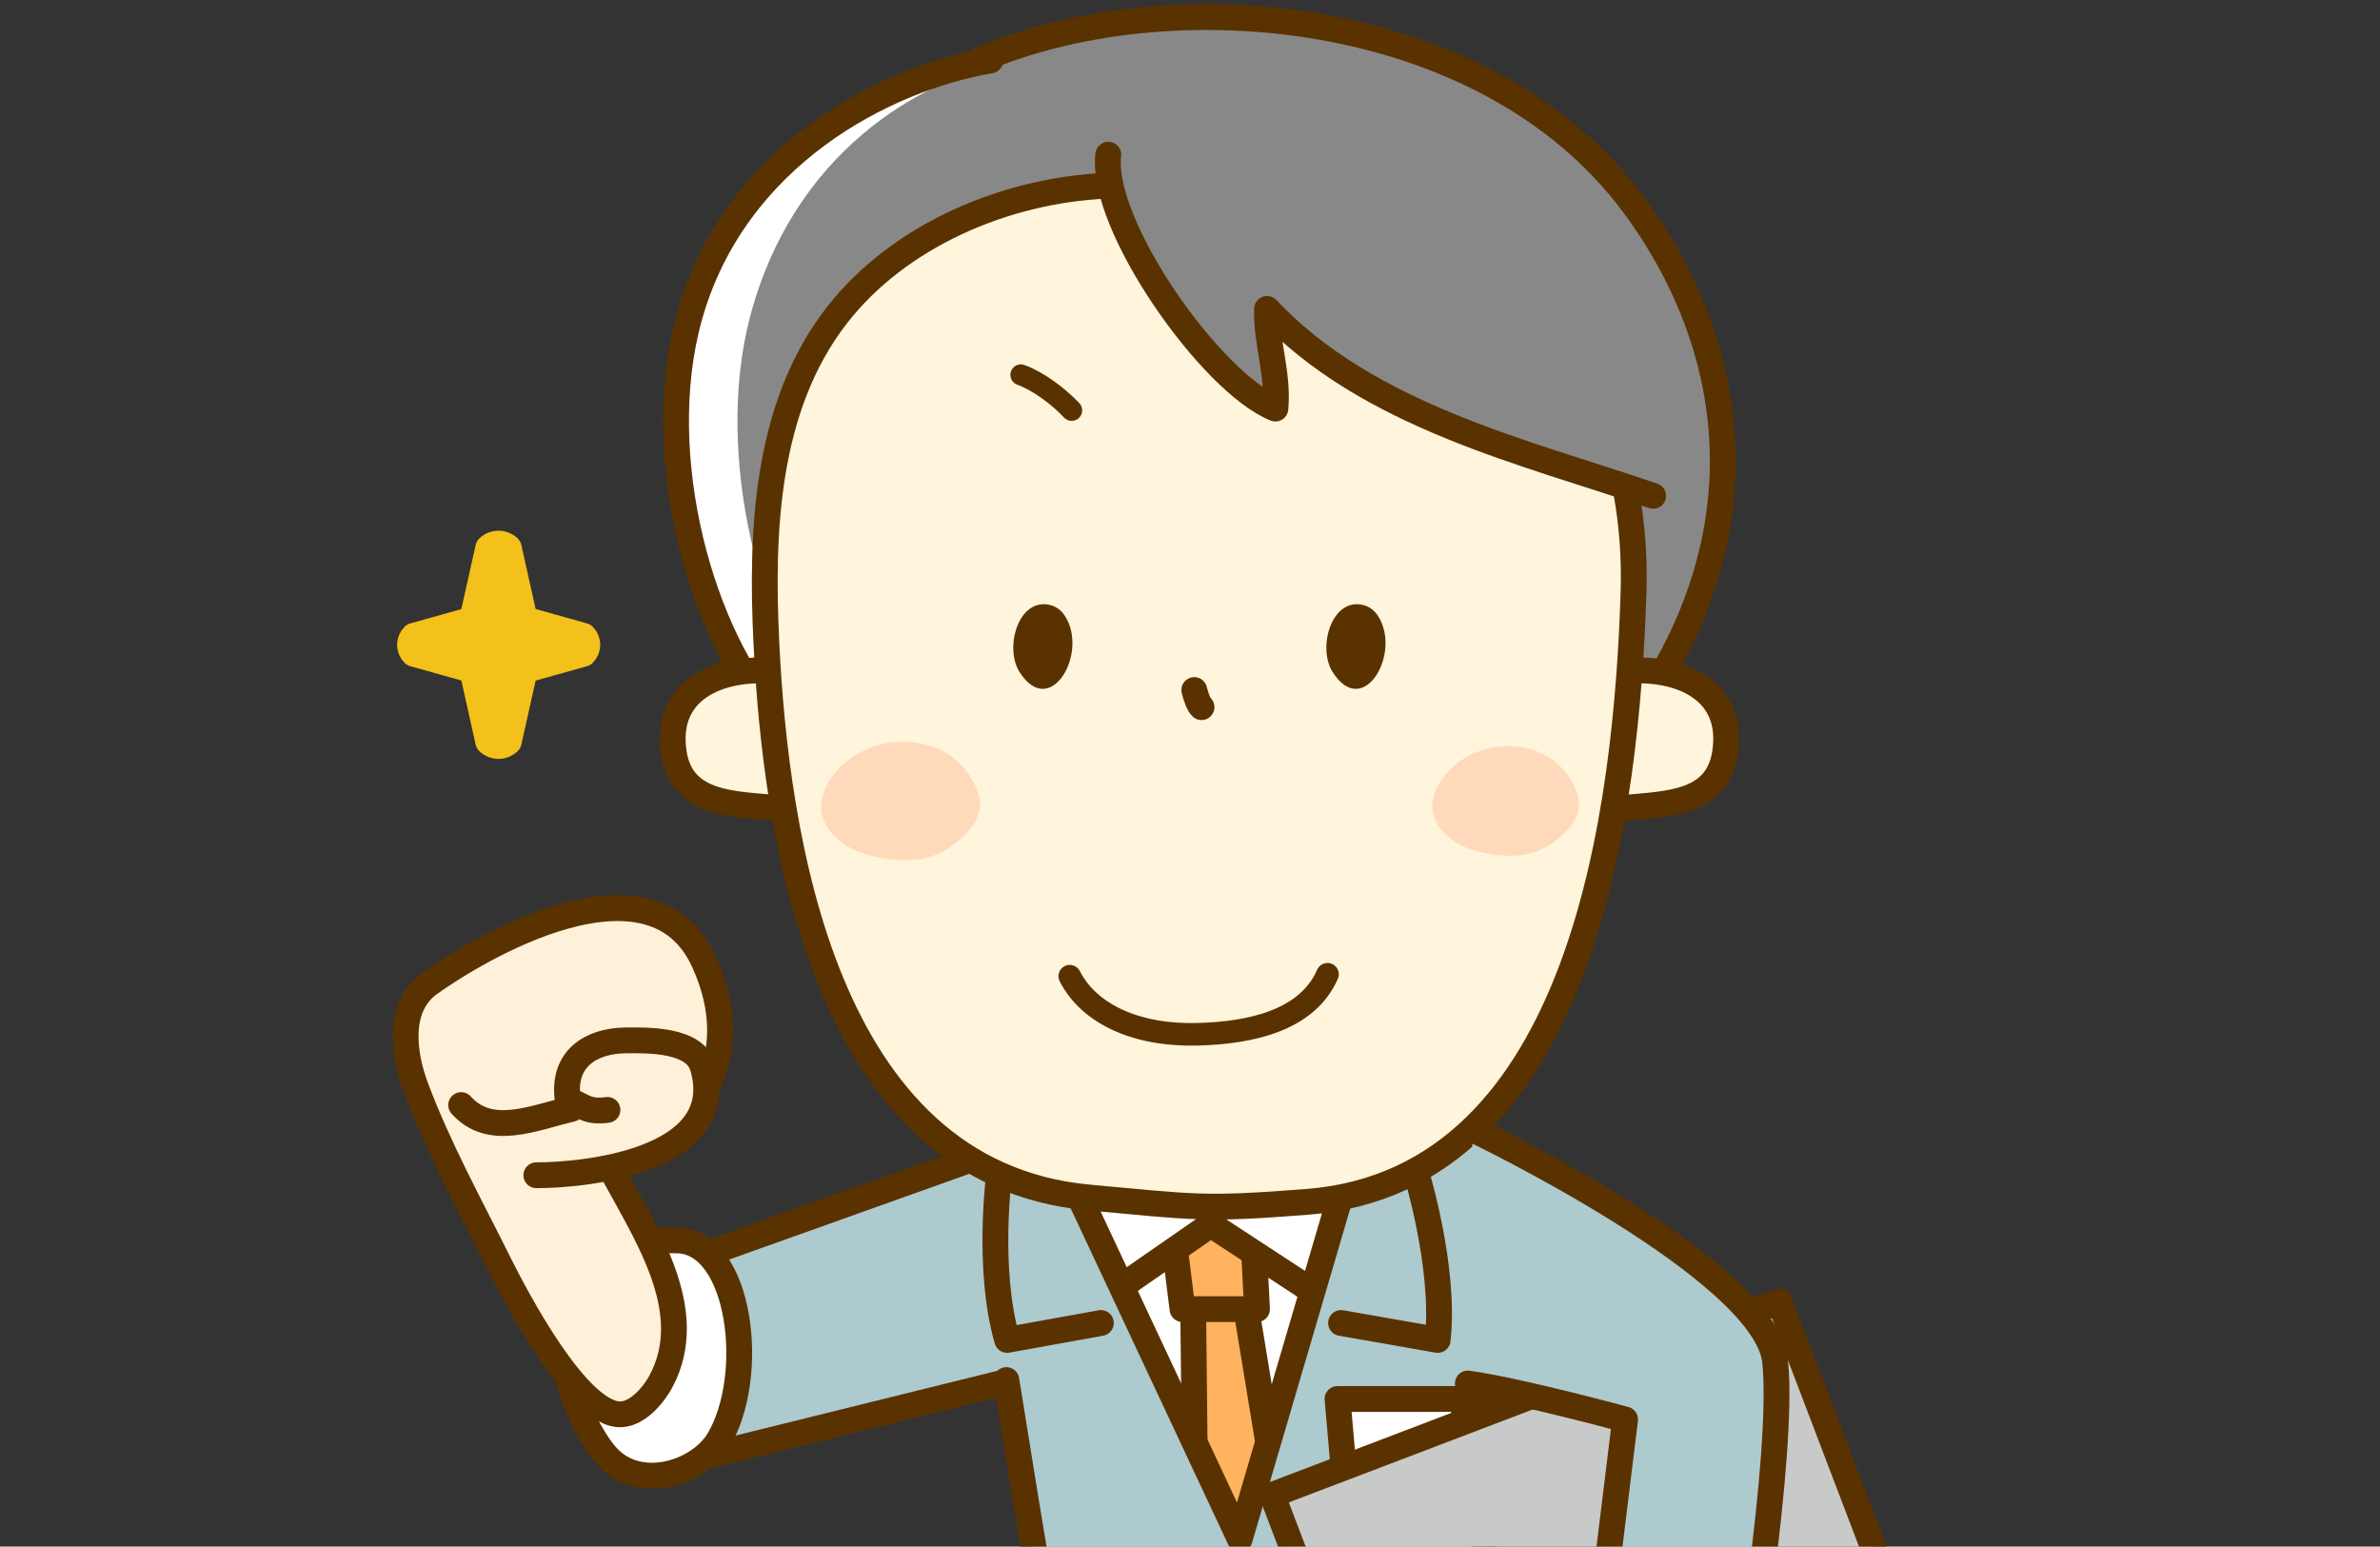
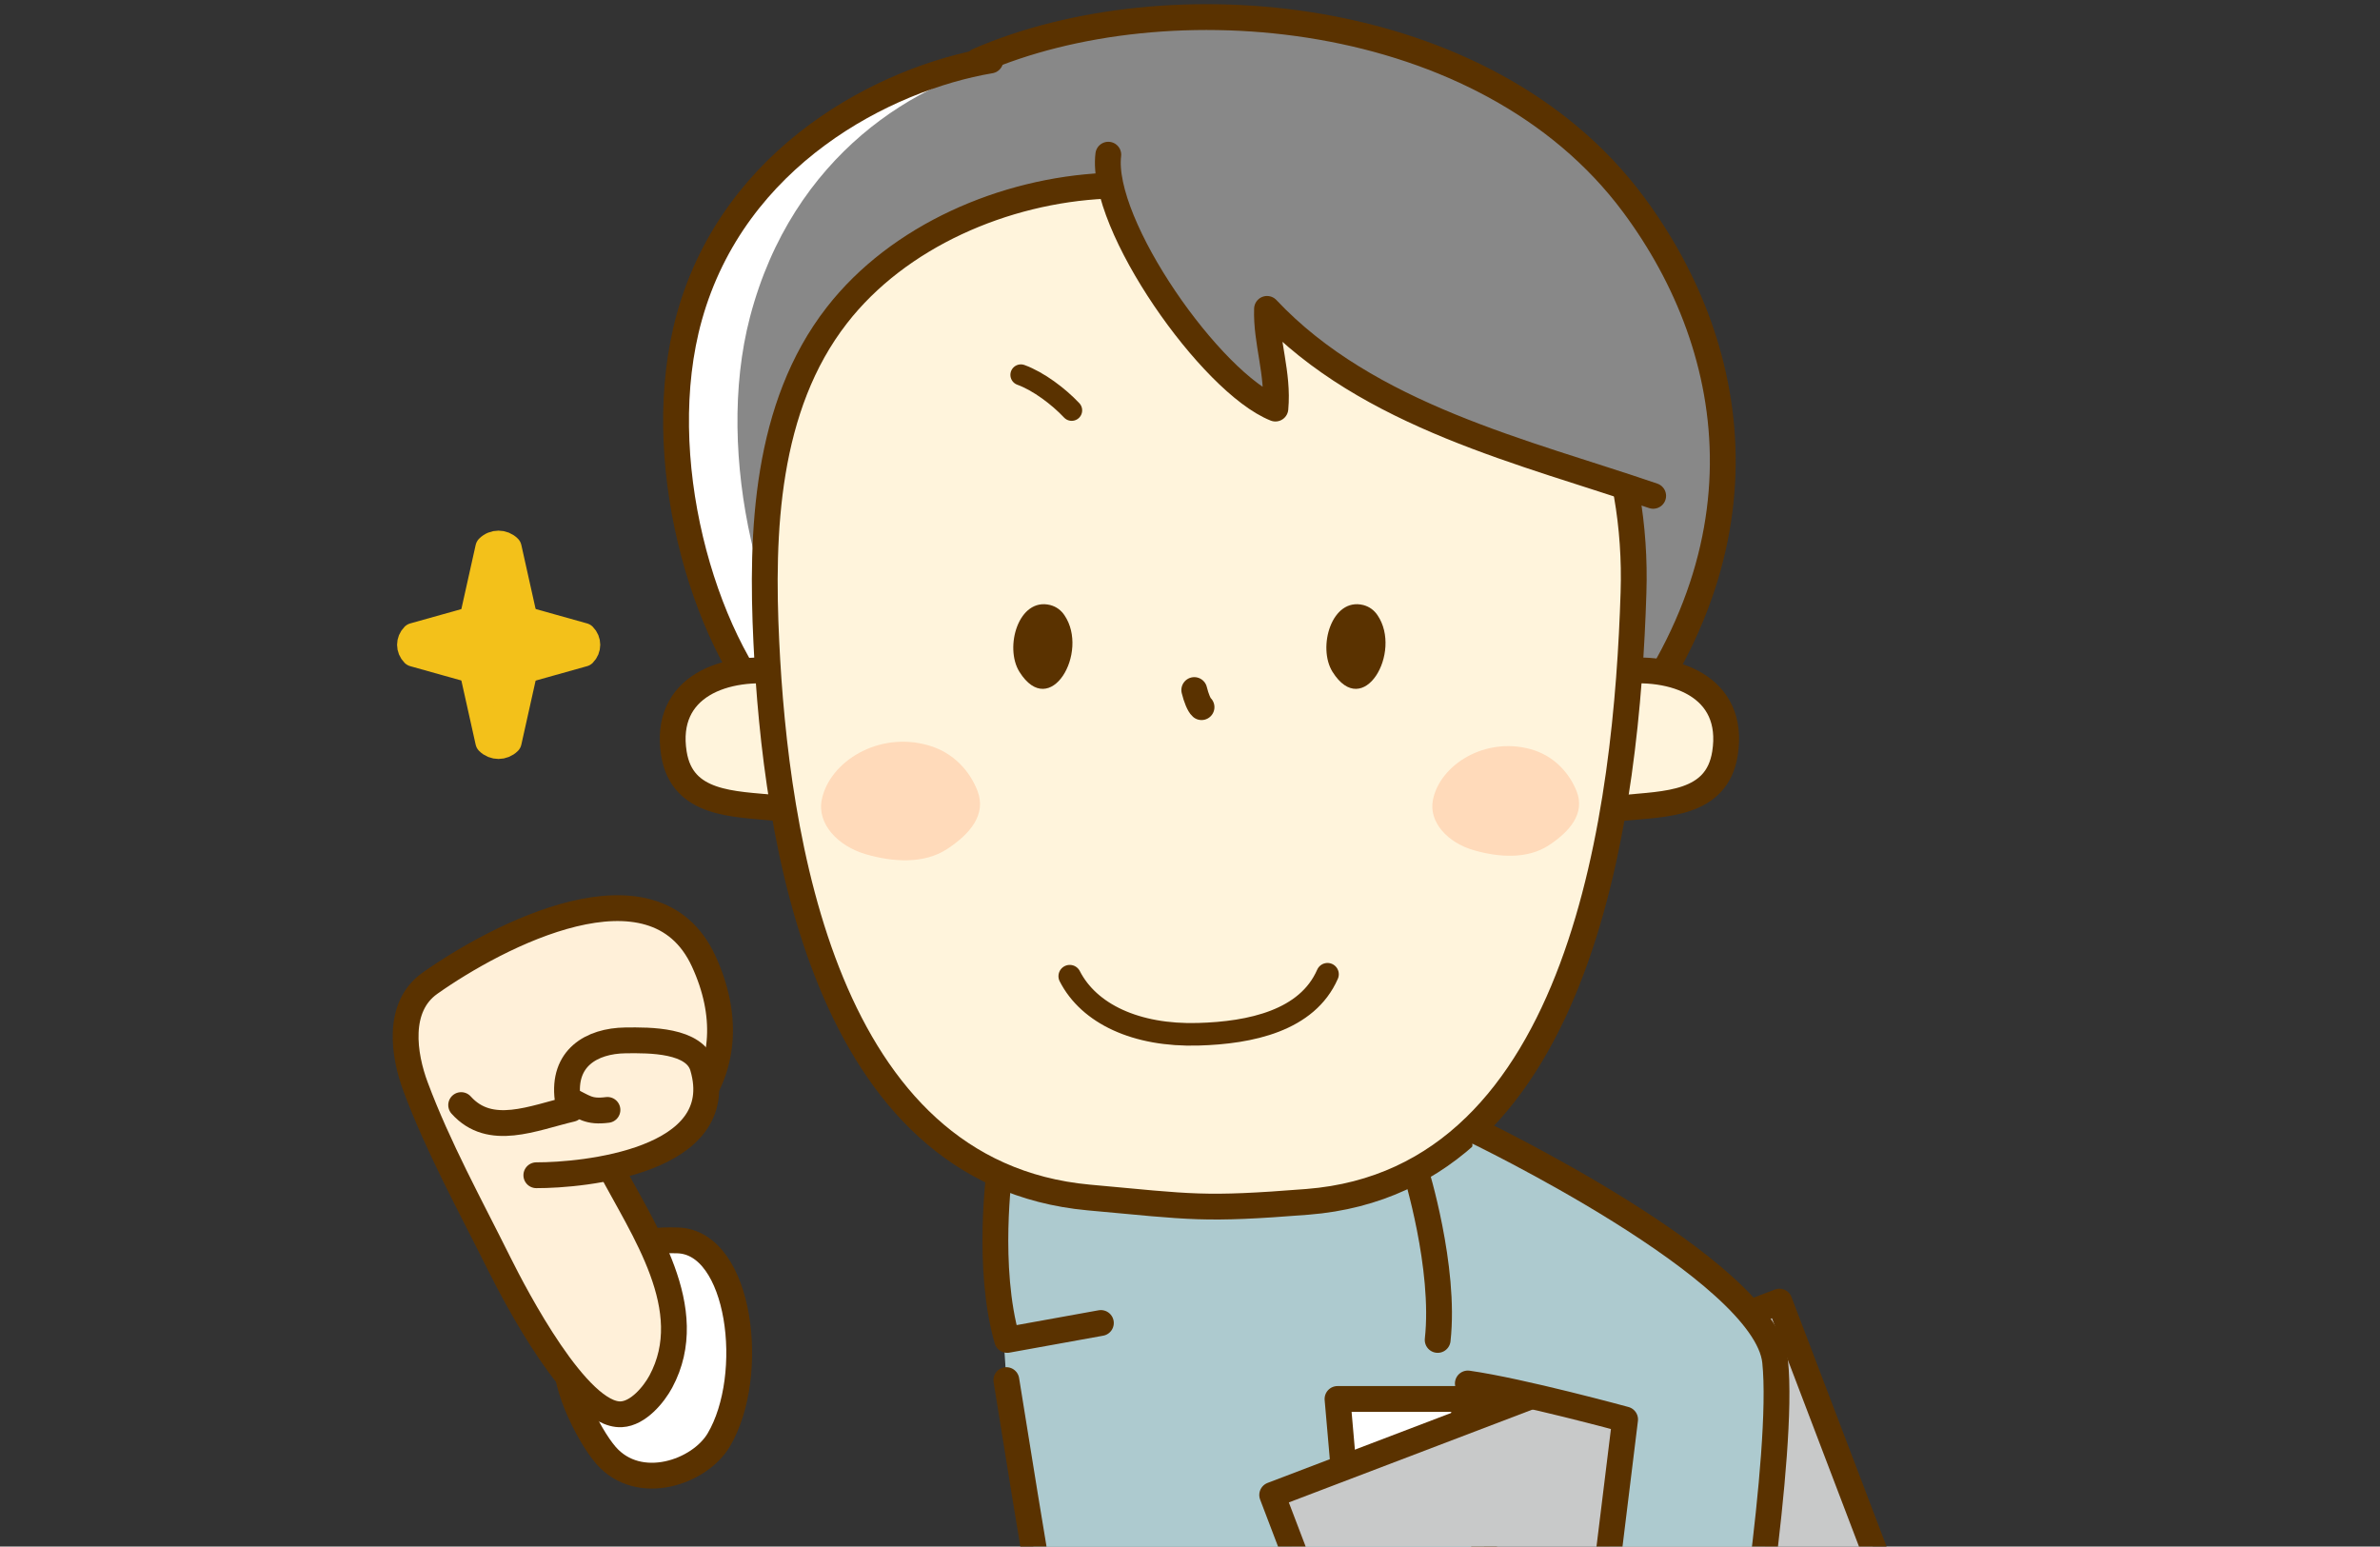
<svg xmlns="http://www.w3.org/2000/svg" xmlns:xlink="http://www.w3.org/1999/xlink" version="1.1" id="レイヤー_1" x="0px" y="0px" viewBox="0 0 1475.5 958.8" style="enable-background:new 0 0 1475.5 958.8;" xml:space="preserve">
  <rect x="0" y="0" width="1475.5" height="958.8" fill="#333333" stroke="none" />
  <style type="text/css">
	.st0{fill:#888888;stroke:#5A3200;stroke-width:16;stroke-linecap:round;stroke-linejoin:round;}
	.st1{fill:#C8C9C9;stroke:#5A3200;stroke-width:16;stroke-linecap:round;stroke-linejoin:round;}
	.st2{fill:#ADCACF;stroke:#5A3200;stroke-width:16;stroke-linecap:round;stroke-linejoin:round;}
	.st3{fill:#FFFFFF;stroke:#5A3200;stroke-width:16;stroke-linecap:round;stroke-linejoin:round;}
	.st4{fill:#FFF0D9;stroke:#5A3200;stroke-width:16;stroke-linecap:round;stroke-linejoin:round;}
	.st5{fill:#F3C11A;stroke:#F3C11A;stroke-width:16;stroke-linecap:round;stroke-linejoin:round;}
	.st6{fill:#ADCACF;}
	.st7{fill:none;stroke:#5A3200;stroke-width:16;stroke-linecap:round;stroke-linejoin:round;}
	.st8{clip-path:url(#SVGID_00000100384489113696099470000008762688318429283241_);}
	.st9{fill:#FFFFFF;}
	.st10{fill:#FFB35E;stroke:#5A3200;stroke-width:16;stroke-linecap:round;stroke-linejoin:round;}
	.st11{fill:#888888;}
	.st12{fill:#FFF4DC;stroke:#5A3200;stroke-width:16;stroke-linecap:round;stroke-linejoin:round;}
	.st13{fill:#FFF4DC;}
	.st14{fill:#FFDABA;}
	.st15{fill:#5A3200;}
	.st16{fill:none;stroke:#5A3200;stroke-width:14;stroke-linecap:round;stroke-linejoin:round;}
	.st17{fill:none;stroke:#5A3200;stroke-width:13;stroke-linecap:round;stroke-linejoin:round;}
	.st18{fill:none;stroke:#E95851;stroke-width:17;stroke-linecap:round;stroke-linejoin:round;}
</style>
  <path class="st0" d="M695.3,1090.5c0,0,154.9,213.6,240.1,283.1c0,0,26.2,10.3,48.4-7.4l-125.3-274.1" />
  <path class="st1" d="M875.1,1313.2c-10.2,12.9-19.7,27-23.7,36.8c-6.8,16.6-0.3,30.4,20.1,27.3c23.1-3.5,34.5-25.6,41.9-42.5  c6.9-15.9-1-21.4-11.1-33.5" />
  <path class="st0" d="M813,1133.2c0,0-65.6,81.8-57.8,113.3c0,0,14,39.1,101.6,94.7l45.5-39l-53.9-63.5c0,0,53.9-60.9,64.4-79.5  c0,0,8.1-24,3.1-111" />
-   <polyline class="st2" points="636.5,706.5 431.3,779.8 416.9,907.9 624.7,856.5 " />
  <path class="st3" d="M420.2,769c-50.3-1.6-20.3,22.4-26.5,38.7c-6,15.9-34.3,15.1-41,30.7c-6.2,14.5,11.6,50.8,23,63.9  c20.5,23.4,58,10.5,69.9-9.6C469.3,852.7,459.2,770.2,420.2,769z" />
  <g>
    <path class="st4" d="M378.1,723.2c20.4,39.1,55.7,88.4,31.6,133.3c-4.3,8-14,19.8-24.5,20.3c-26.8,1.4-65.7-73.2-75.9-93.7   c-17.8-35.8-37.6-71.7-51.6-109.2c-7.4-19.7-12-49.6,8.8-64.3c41.9-29.6,138.9-80.5,169.7-13.8c30.9,66.9-11.6,122-85.5,129.1" />
    <path class="st4" d="M332.5,728.6c28.7,0.1,120.4-8.5,103.2-67.1c-4.9-16.9-32.8-16.7-48-16.5c-21,0.3-39.1,11-35.8,36.4   c10.5,5,12.8,8.2,24.7,6.7" />
    <path class="st4" d="M354.3,687.5c-23.9,5.6-50.4,17.7-68.4-2.4" />
  </g>
  <g>
    <path class="st5" d="M315.4,459.9c-3.5,3.5-9.2,3.5-12.7,0l-12-53.8c-3.5-3.5-3.5-9.2,0-12.7l12-53.8c3.5-3.5,9.2-3.5,12.7,0   l12,53.8c3.5,3.5,3.5,9.2,0,12.7L315.4,459.9z" />
    <path class="st5" d="M256.5,405.3c-3.1-3.1-3.1-8,0-11.1l47.1-13.2c3.1-3.1,8-3.1,11.1,0l47.1,13.2c3.1,3.1,3.1,8,0,11.1   l-47.1,13.2c-3.1,3.1-8,3.1-11.1,0L256.5,405.3z" />
  </g>
  <g>
    <path class="st6" d="M664.9,1089.6c-7.1-25.3-26.4-142.4-41-234l-10.4-157.3H916l1.1,160.9c2.9,91,6,205.3,3.8,230.4" />
  </g>
-   <path class="st7" d="M742.8,782.5" />
  <g>
    <path class="st2" d="M623.9,855.6c14.6,91.5,33.9,208.6,41,234c0,0,37.6,14.6,129.6,14.6s126.5-14.6,126.5-14.6   c2.2-25-0.9-139.4-3.8-230.4" />
  </g>
  <g>
    <g>
      <defs>
-         <polygon id="SVGID_1_" points="836,724.6 768.6,954 661.1,724.6    " />
-       </defs>
+         </defs>
      <clipPath id="SVGID_00000063623962109843324330000004752456646730424707_">
        <use xlink:href="#SVGID_1_" style="overflow:visible;" />
      </clipPath>
      <g style="clip-path:url(#SVGID_00000063623962109843324330000004752456646730424707_);">
        <polygon class="st9" points="836,724.6 768.6,954 661.1,724.6    " />
        <g>
          <polygon class="st10" points="778.5,1067.2 809.3,1034.6 772.2,808.9 739.7,808.9 742.1,1034.6     " />
-           <polygon class="st10" points="779.3,811.6 733.1,811.6 726.7,760.4 776.7,760.4     " />
        </g>
        <polyline class="st3" points="653,750.5 678.4,809.3 750.6,759.2 830.5,811.5 848.4,748.3    " />
      </g>
      <use xlink:href="#SVGID_1_" style="overflow:visible;fill:none;stroke:#5A3200;stroke-width:16;stroke-linecap:round;stroke-linejoin:round;" />
    </g>
    <g>
-       <path class="st2" d="M877.6,725.7c0,0,18.7,60,13.7,105l-59.9-10.5" />
+       <path class="st2" d="M877.6,725.7c0,0,18.7,60,13.7,105" />
      <path class="st2" d="M619.7,725.7c0,0-8.3,60,4.7,105l58.1-10.5" />
    </g>
    <polygon class="st3" points="910.6,908.5 832.8,908.5 829.2,867.3 907,867.3  " />
  </g>
  <path class="st9" d="M614,37.5c-65.4,11.1-158.7,59-186.6,158.9c-24.2,86.8,7.9,198.9,54,249" />
  <path class="st11" d="M630,37.5c-61.6,11.1-138.8,59-165,158.9c-22.8,86.8,7.4,198.9,50.8,249c0,0,86.6,78,239.2,78  c152.5,0,235.3-43.7,235.3-43.7c110.4-130.7,88.6-263.1,25.8-352.9C926.1-1.6,710.1-14.2,602,43.5" />
  <path class="st7" d="M606.4,37.7c116.9-50.9,314.2-34.9,406.3,89.1c66.8,89.9,89.9,222.2-27.4,352.9" />
  <path class="st7" d="M614,37.5c-65.4,11.1-158.7,59-186.6,158.9c-24.2,86.8,7.9,198.9,54,249" />
  <g>
    <path class="st12" d="M1006.2,500.9c26.3-2.6,58.1-1.9,63.2-33.7c6.7-41.9-32-55.6-67.4-50.6" />
    <path class="st12" d="M481,500.9c-26.3-2.6-58.1-1.9-63.2-33.7c-6.7-41.9,32-55.6,67.4-50.6" />
  </g>
  <path class="st13" d="M921.7,161.7c-59-44.9-139.8-51.5-212.9-47.3c-68.8,3.9-140.7,21.3-186.2,76.3c-48.1,58.1-51.4,135.5-48,206.9  c6,125.1,37.8,329.5,199.9,344.3c64.8,5.9,70.6,7.8,135.5,2.7c172.1-13.5,198.1-247,202.2-377.6c2.2-68.3-23.5-141.9-73.3-190.5  C933.5,171.2,927.7,166.3,921.7,161.7z" />
  <g>
    <path class="st14" d="M888.4,495.7c-2.9,14,9.2,26.8,25.3,31.4c15.6,4.5,33.3,5.6,46.4-3c13-8.5,22.7-19.7,17.4-33.4   c-4.4-11.2-13.8-22.1-28.4-26.2C920.7,456.6,892.9,474,888.4,495.7z" />
    <path class="st14" d="M509.5,495.6c-3.2,15.1,10,29,27.3,34c16.8,4.9,36.1,6.1,50.3-3.2c14.1-9.2,24.6-21.3,18.9-36.1   c-4.7-12.2-14.9-23.9-30.7-28.3C544.6,453.3,514.4,472.1,509.5,495.6z" />
  </g>
  <path class="st7" d="M924.3,159.8c-28.9-22.4-64.6-37.6-106.7-42.8c-43.7-5.3-88.5-3.8-132.4-1.8c-62.5,2.9-128.2,31.1-166.4,80.3  c-44.2,56.8-47,134.4-43.7,202.6c5.7,119,35.1,329.2,199.9,344.3c64.8,5.9,70.6,7.8,135.5,2.7c172.2-13.5,198.1-247,202.2-377.6  C1015.4,284.9,984.7,206.7,924.3,159.8z" />
  <g>
    <path class="st7" d="M744.9,438.4c-1.5-1.3-3.3-5.7-4.5-10.6" />
  </g>
  <g>
    <path class="st15" d="M854,381.4c-2.1-3.1-5-5.3-8.8-6.3c-19.6-4.9-28.6,26.2-19.1,41.4C845.2,446.9,869.6,404.3,854,381.4z" />
    <path class="st15" d="M659.9,381.4c-2.1-3.1-5-5.3-8.8-6.3c-19.6-4.9-28.6,26.2-19.1,41.4C651.1,446.9,675.5,404.3,659.9,381.4z" />
  </g>
  <path class="st11" d="M687.1,95.9c-5.3,43.4,63.9,141.6,103.6,157.4c2-21.9-5.9-41.3-5.2-61.8c62.6,66.6,161,89,239.4,115.9  c0,0-12.7-112-75.8-208.2" />
  <path class="st7" d="M687.1,95.9c-5.3,43.4,63.9,141.6,103.6,157.4c2-21.9-5.9-41.3-5.2-61.8c62.6,66.6,161,89,239.4,115.9" />
  <path class="st16" d="M663.2,605.2c11.9,23.3,41.1,37.1,79.6,36c32.5-0.9,67.6-8.4,80.2-37.2" />
  <path class="st17" d="M632.9,232.4c11,4,23.4,13.4,31.5,22" />
  <g>
    <rect x="823.4" y="858.6" transform="matrix(0.934 -0.356 0.356 0.934 -286.019 418.014)" class="st1" width="336.7" height="253.7" />
    <line class="st1" x1="856.3" y1="1097.8" x2="1167.7" y2="979.1" />
    <g>
      <rect x="902" y="1059.1" transform="matrix(0.934 -0.356 0.356 0.934 -323.562 395.47)" class="st1" width="19.8" height="34.2" />
      <rect x="1101.9" y="982.9" transform="matrix(0.934 -0.356 0.356 0.934 -283.336 461.753)" class="st1" width="19.8" height="34.2" />
    </g>
  </g>
  <path class="st4" d="M1004.1,1048.8c-13.3,1.9-36.2,5.2-44.3,16.2c-15.8,21.5,11.2,21.9,25.3,23.1c-1.4,10.9-7.7,25.6,5.6,31.5  c14.6,6.5,20.1-6.7,26.8-15.1c1,5.9,1.3,12.1,4.4,17.2c9.2,0.8,15.4-4.3,19.7-10.3c-1.7,4.1-0.1,7.5,0.2,11.8  c18.8,3.4,31.7-13.9,36.8-28.6c7.1-20.3-0.6-37.9-6.3-56.6" />
  <path class="st2" d="M913,700.2c0,0,181.5,86.8,187.5,143.8c6,57-21,219-21,219l-93-12l21-171c0,0-64.4-17.6-97.5-22.3" />
-   <line class="st18" x1="1012.8" y1="1197.8" x2="1032.2" y2="1294.9" />
  <line class="st18" x1="1071.6" y1="1167.9" x2="1069.4" y2="1246.8" />
</svg>